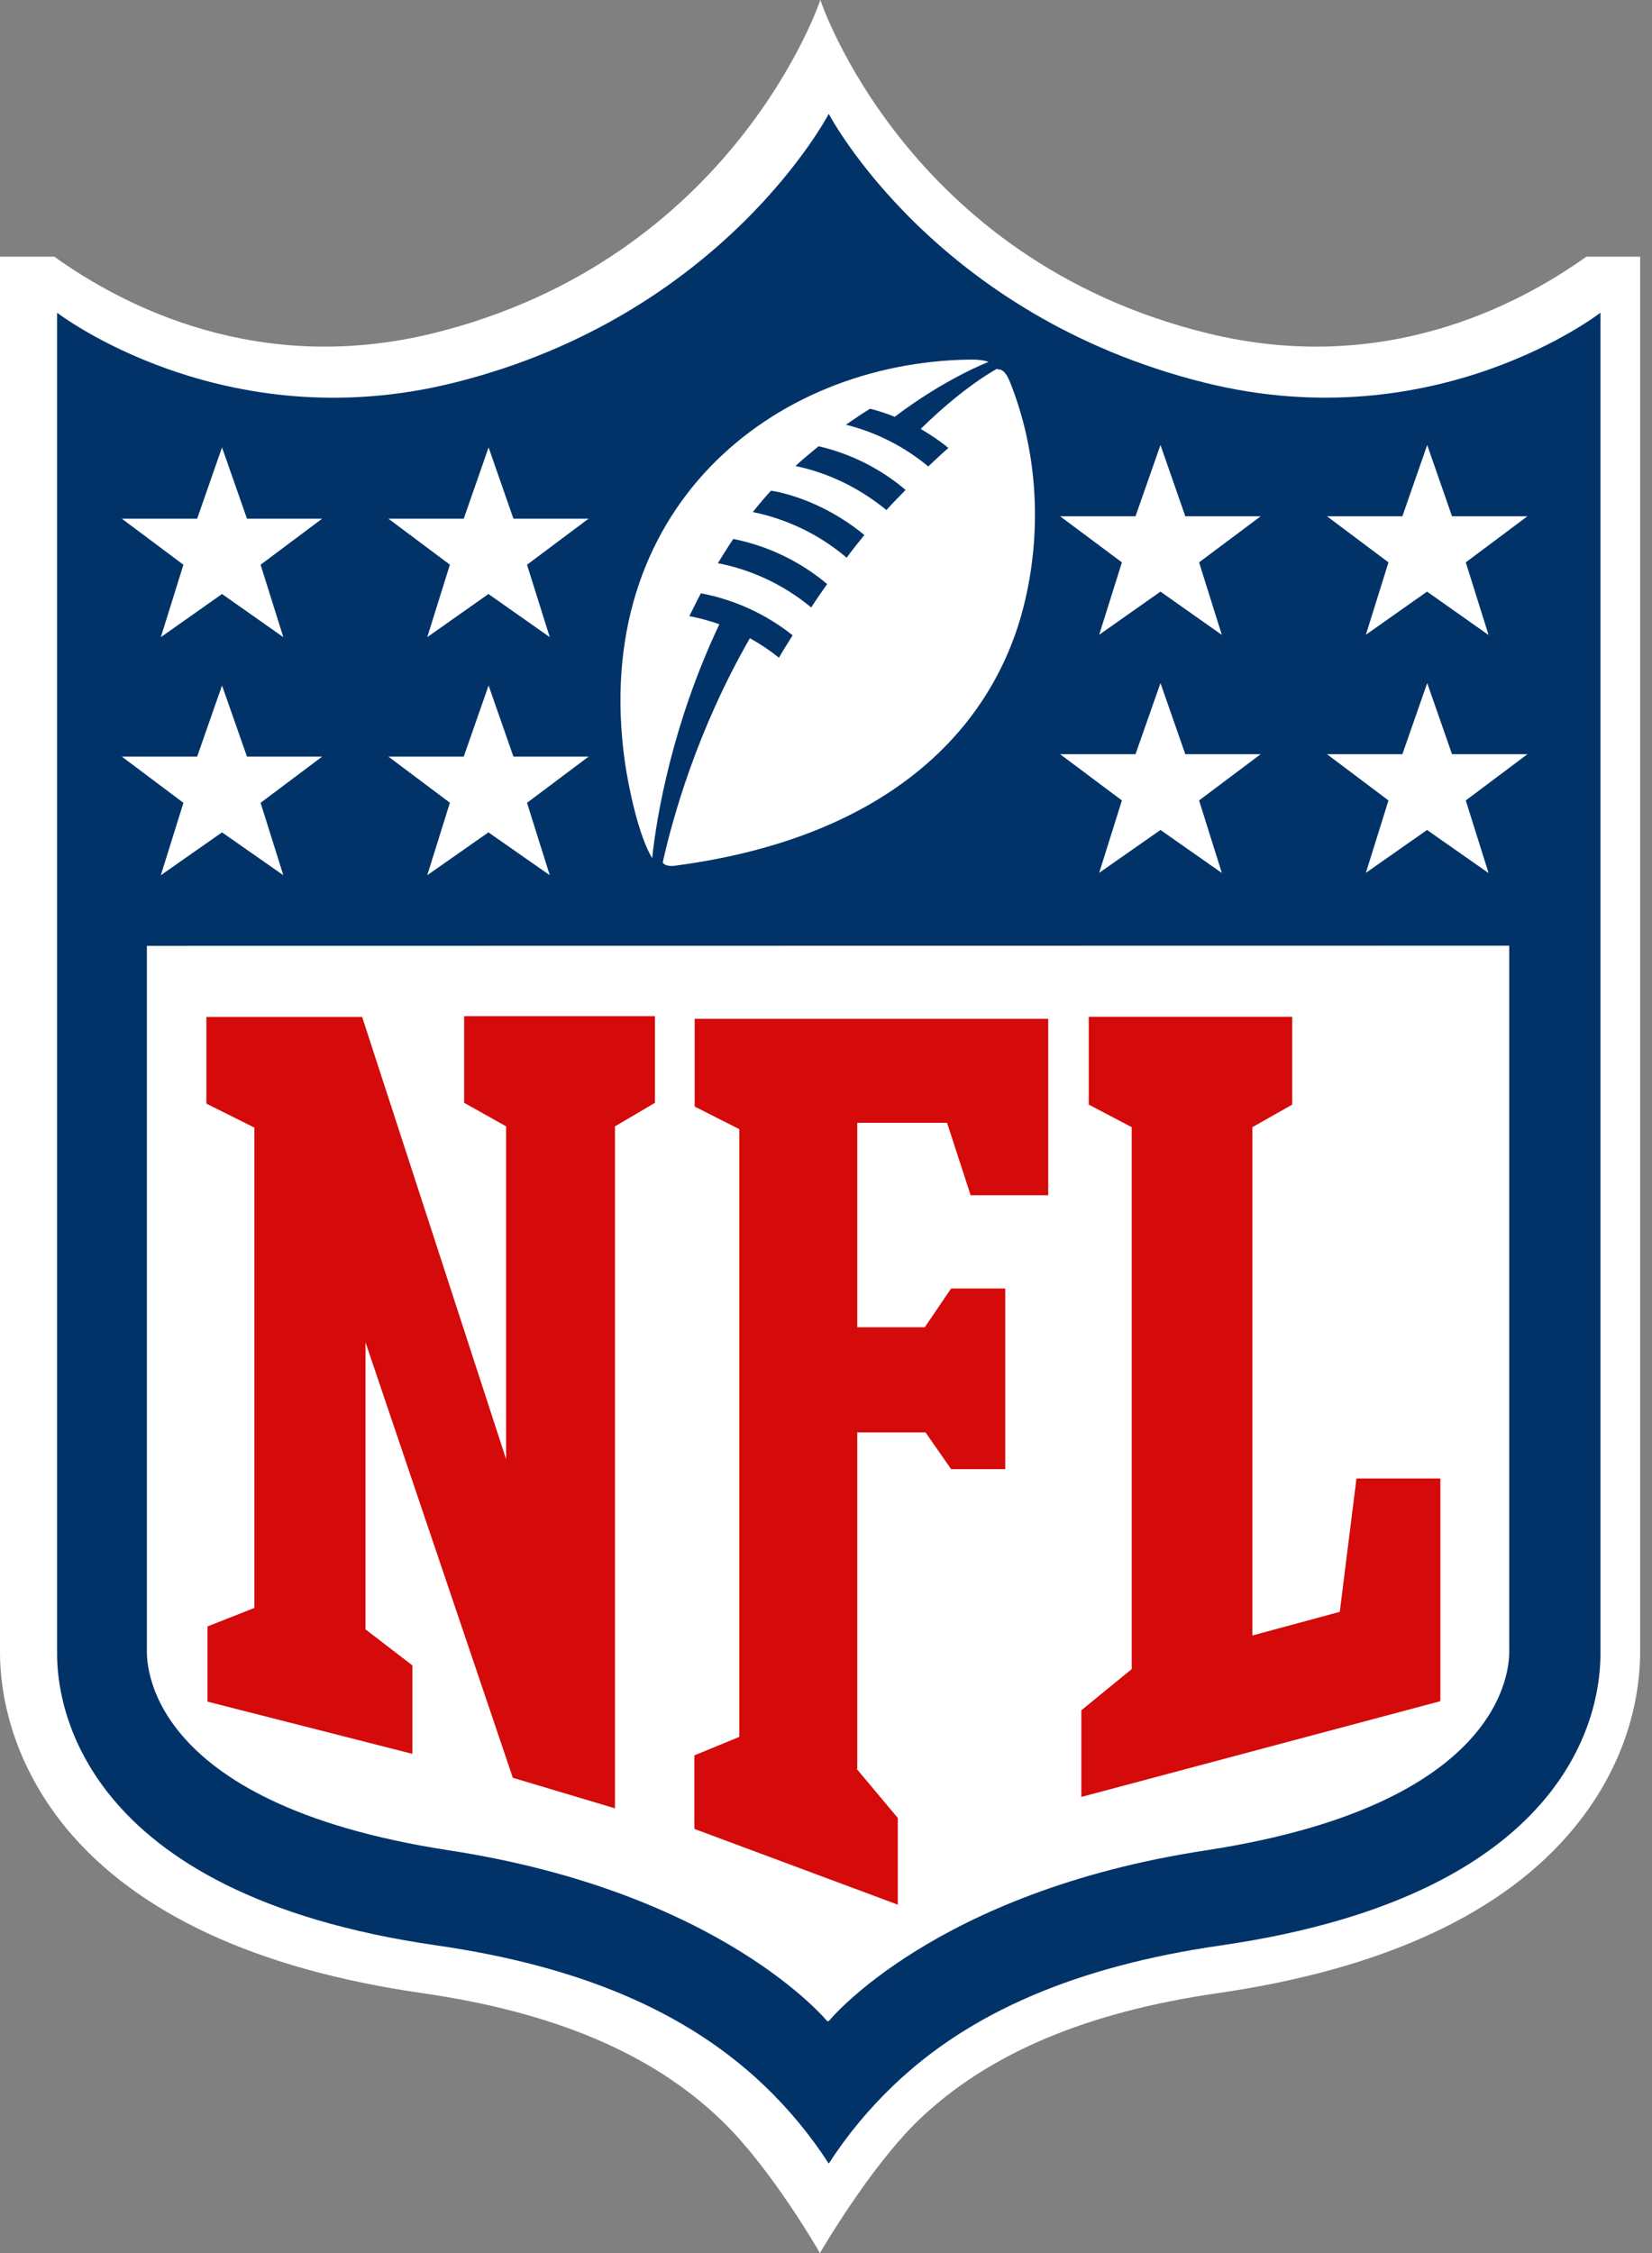
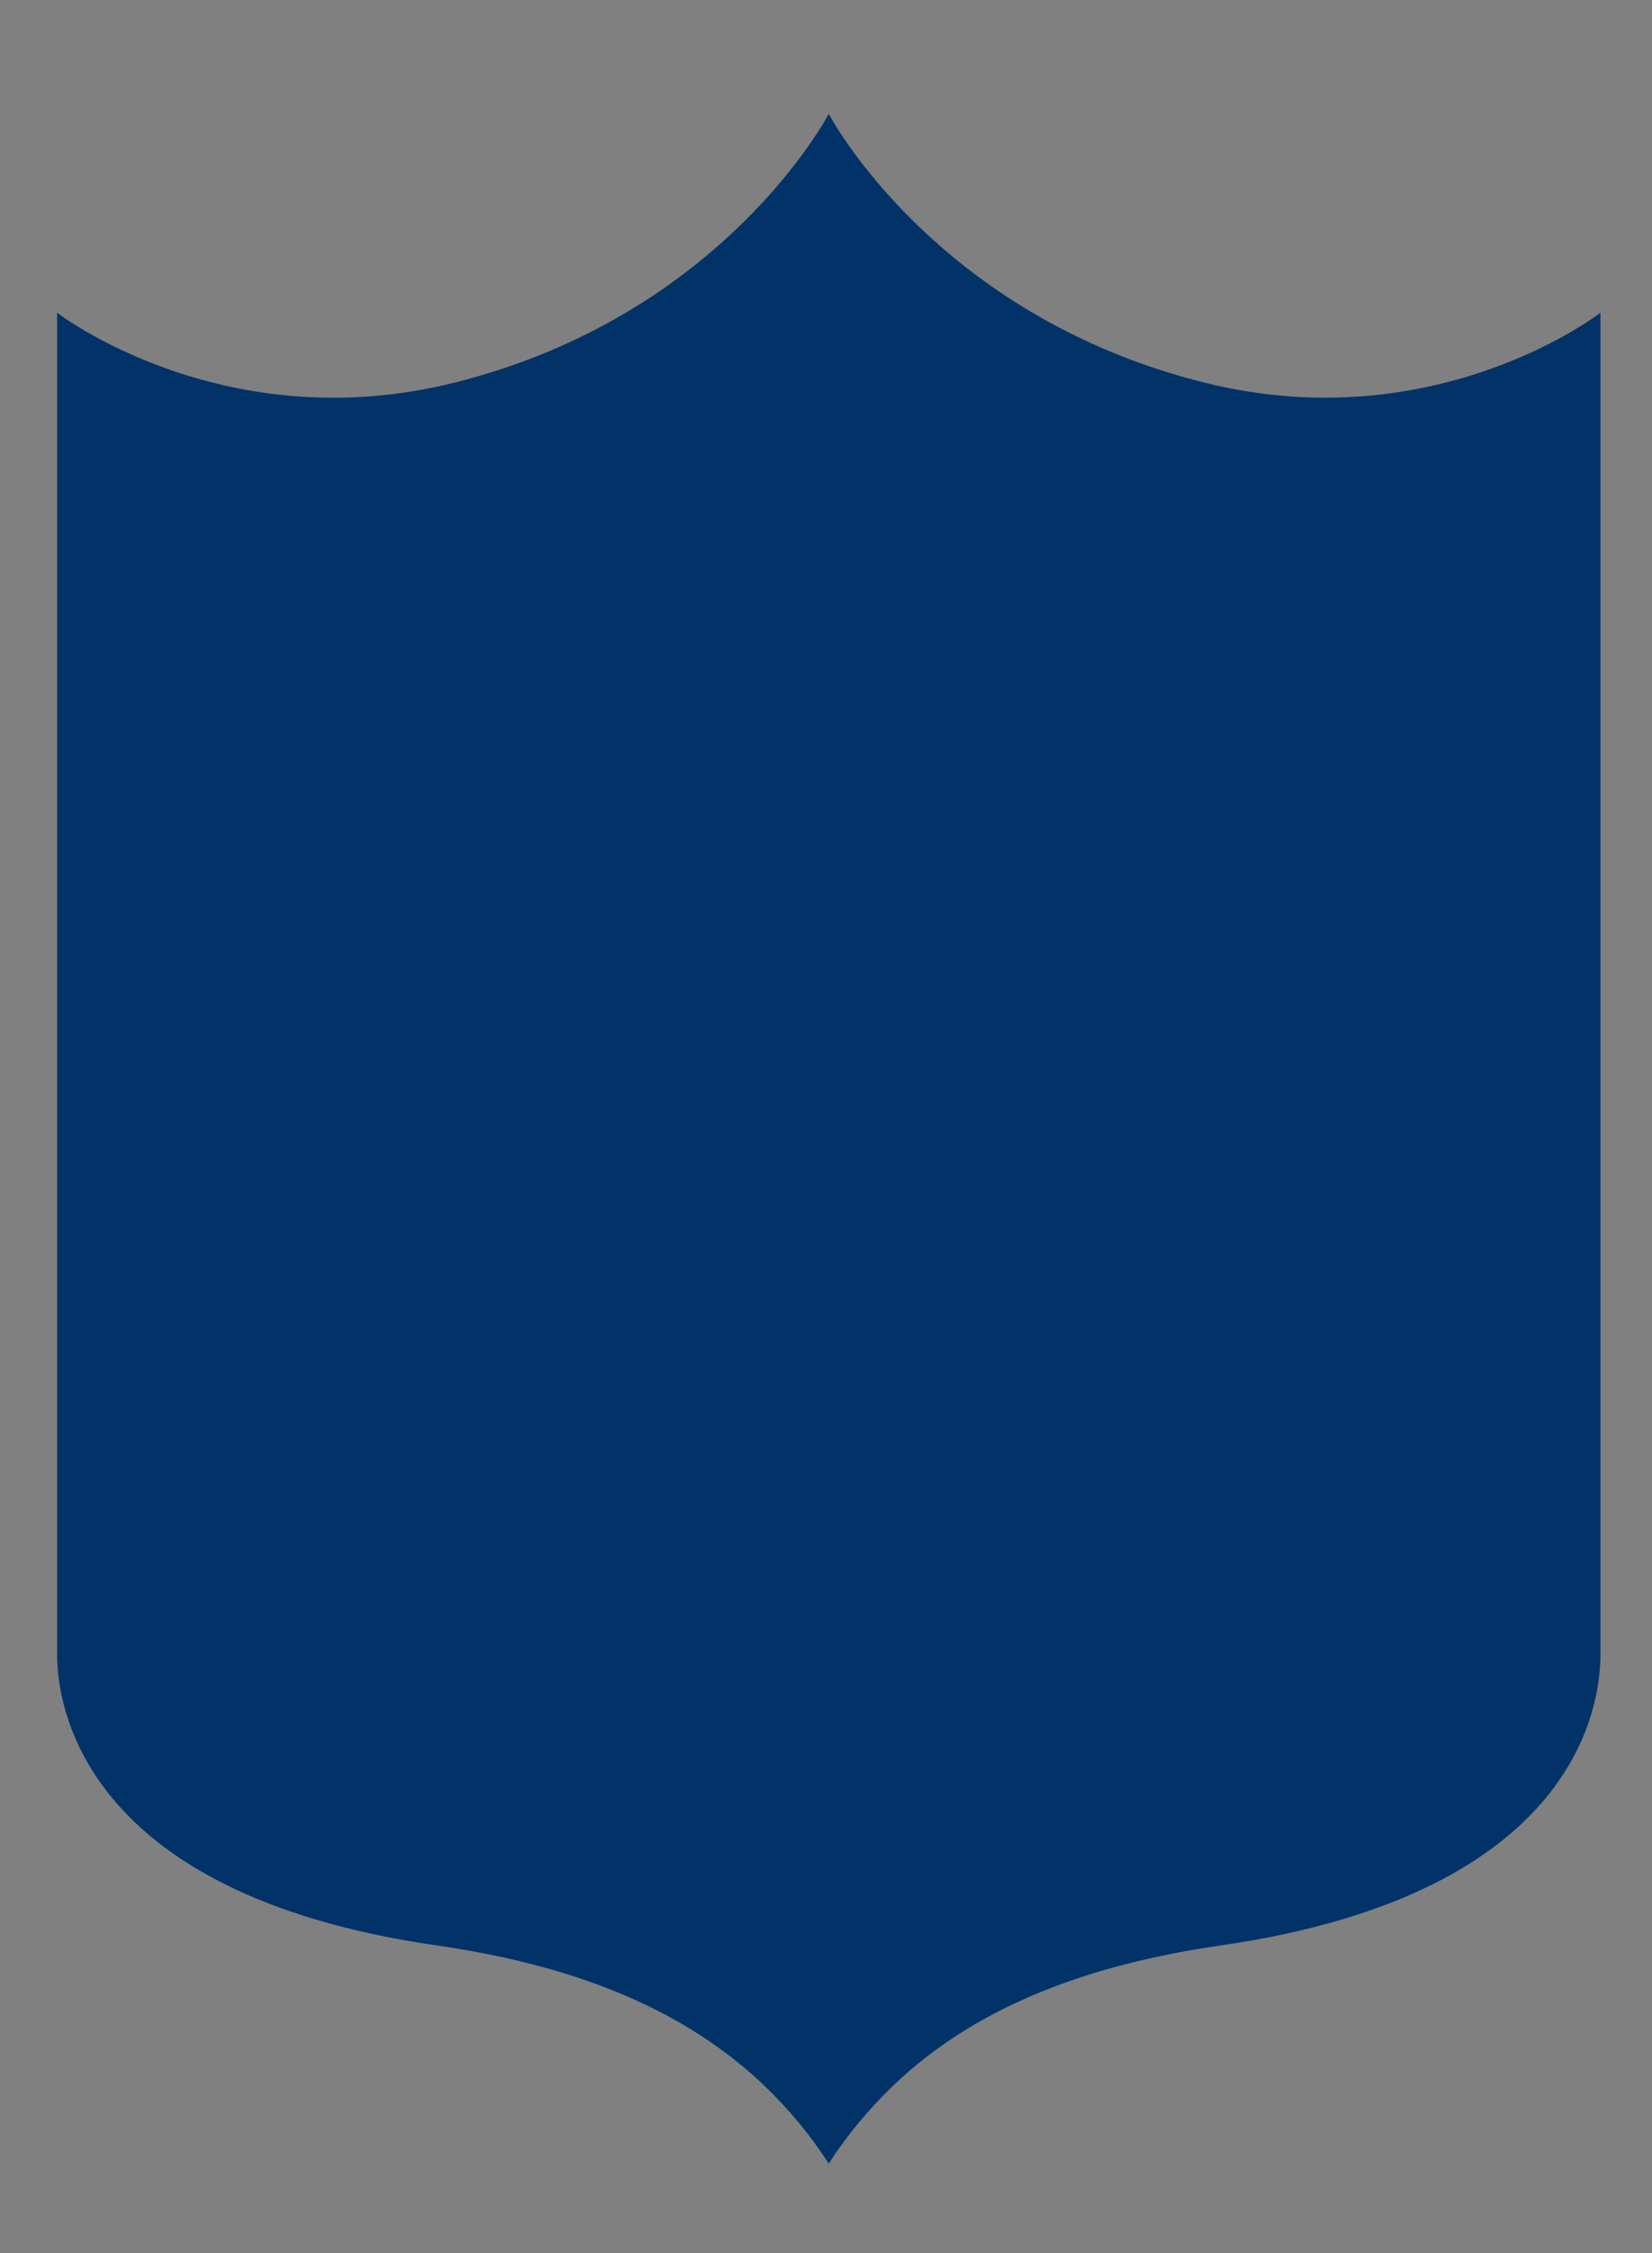
<svg xmlns="http://www.w3.org/2000/svg" width="66" height="90" viewBox="0 0 66 90" fill="none">
  <rect x="0" y="0" width="66" height="90" fill="#808080" stroke="none" />
-   <path d="M63.379 10.253C60.56 12.262 55.196 15.019 48.245 13.313C36.193 10.365 32.774 0 32.774 0C32.774 0 29.339 10.348 17.304 13.313C10.353 15.019 4.972 12.262 2.169 10.253H0V66.025C0.003 67.428 0.344 70.214 2.635 73.017C5.465 76.44 10.258 78.667 16.872 79.618C22.158 80.379 26.065 82.04 28.811 84.686C30.835 86.627 32.757 90 32.757 90C32.757 90 34.753 86.559 36.71 84.68C39.468 82.04 43.38 80.379 48.649 79.618C55.263 78.661 60.083 76.429 62.886 73.017C65.173 70.237 65.521 67.462 65.526 66.024V10.254H63.346" fill="white" />
  <path d="M63.94 12.491C63.94 12.491 57.381 17.592 48.133 15.287C37.314 12.597 33.11 4.547 33.11 4.547C33.11 4.547 28.918 12.602 18.144 15.287C8.895 17.598 2.281 12.491 2.281 12.491V66.08C2.281 67.898 3.044 75.646 17.472 77.715C23.189 78.543 27.45 80.367 30.532 83.309C31.51 84.244 32.376 85.289 33.11 86.425C33.845 85.289 34.71 84.244 35.689 83.309C38.755 80.367 43.032 78.543 48.75 77.715C63.211 75.629 63.94 67.926 63.94 66.08V12.491Z" fill="#013369" />
-   <path d="M33.11 80.736C33.11 80.736 37.303 75.567 48.189 73.912C60.688 71.993 60.296 66.135 60.296 65.856V37.775L5.868 37.783V65.864C5.868 66.16 5.505 72.018 17.976 73.919C28.85 75.598 33.054 80.744 33.054 80.744" fill="white" />
-   <path d="M20.219 58.361V44.992L18.543 44.052V40.591H26.166V44.054L24.569 44.993V72.235L20.488 71.015L14.602 53.619V65.087L16.475 66.524V70.059L8.291 67.973V64.969L10.163 64.23V45.043L8.246 44.086V40.623H14.468L20.241 58.356M34.232 70.668L35.869 72.62V76.083L27.741 73.057V70.12L29.535 69.382V45.104L27.753 44.203V40.696H41.878V47.745H38.778L37.837 44.852H34.249V53.019H36.945L37.999 51.47H40.162V58.686H37.999L36.978 57.22H34.249V70.646M43.201 71.787V68.319L45.213 66.674V45.025L43.498 44.124V40.618H51.626V44.125L50.034 45.026V65.331L53.526 64.386L54.193 59.06H57.545V67.955L43.195 71.781" fill="#D50A0A" />
-   <path d="M7.328 32.069L4.867 30.223H7.877L8.87 27.382L9.867 30.223H12.871L10.411 32.069L11.319 34.961L8.87 33.249L6.426 34.961L7.328 32.069ZM17.978 32.069L15.517 30.223H18.527L19.52 27.382L20.512 30.223H23.516L21.055 32.069L21.964 34.961L19.514 33.249L17.07 34.961L17.973 32.069M7.328 22.559L4.867 20.719H7.877L8.87 17.872L9.867 20.718H12.871L10.411 22.559L11.319 25.451L8.87 23.728L6.426 25.451L7.328 22.559ZM17.978 22.559L15.517 20.719H18.527L19.52 17.872L20.512 20.718H23.516L21.055 22.559L21.964 25.451L19.514 23.728L17.07 25.451L17.973 22.559M59.457 34.866L57.013 33.154L54.569 34.866L55.472 31.974L53.017 30.128H56.027L57.019 27.286L58.011 30.128H61.022L58.56 31.974L59.468 34.866M48.807 34.866L46.363 33.154L43.914 34.866L44.822 31.974L42.355 30.128H45.365L46.363 27.286L47.355 30.128H50.365L47.905 31.974L48.813 34.866M59.457 25.356L57.013 23.633L54.569 25.356L55.472 22.464L53.017 20.624H56.027L57.019 17.776L58.011 20.624H61.022L58.56 22.464L59.468 25.356M48.807 25.356L46.363 23.633L43.914 25.356L44.822 22.464L42.355 20.624H45.365L46.363 17.776L47.355 20.624H50.365L47.905 22.464L48.813 25.356M39.839 14.728C39.839 14.728 38.561 15.387 36.784 17.134C37.185 17.366 37.636 17.677 37.888 17.894C37.622 18.124 37.35 18.387 37.086 18.633C36.129 17.837 35.004 17.267 33.796 16.965C34.107 16.752 34.435 16.525 34.76 16.328C35.259 16.446 35.746 16.65 35.746 16.65C37.754 15.123 39.491 14.457 39.491 14.457C39.491 14.457 39.291 14.357 38.751 14.364C30.848 14.471 23.561 20.349 24.962 30.419C25.113 31.486 25.529 33.433 26.056 34.278C26.23 32.6 26.863 28.897 28.74 24.936C28.349 24.799 27.948 24.69 27.54 24.611C27.737 24.207 28.001 23.699 28.001 23.699C29.342 23.953 30.6 24.529 31.667 25.377C31.413 25.788 31.24 26.053 31.12 26.272C30.756 25.98 30.367 25.72 29.959 25.494C27.852 29.164 26.877 32.654 26.479 34.444C26.505 34.552 26.73 34.611 26.92 34.587C35.552 33.463 39.644 29.067 40.877 24.295C41.684 21.168 41.425 17.918 40.339 15.233C40.259 15.048 40.112 14.733 39.864 14.756M32.408 24.265C31.334 23.373 30.053 22.765 28.681 22.497C28.681 22.497 29.072 21.853 29.297 21.529C30.679 21.805 31.969 22.425 33.047 23.331C32.815 23.653 32.6 23.968 32.408 24.265ZM33.826 22.278C32.751 21.364 31.461 20.736 30.077 20.455C30.297 20.173 30.554 19.868 30.806 19.599C31.898 19.784 33.305 20.355 34.533 21.372C34.284 21.677 34.046 21.976 33.826 22.278ZM35.413 20.372C34.314 19.477 33.087 18.889 31.781 18.615C32.098 18.315 32.425 18.064 32.705 17.826C33.987 18.121 35.179 18.72 36.181 19.572C35.916 19.838 35.653 20.109 35.413 20.377" fill="white" />
</svg>